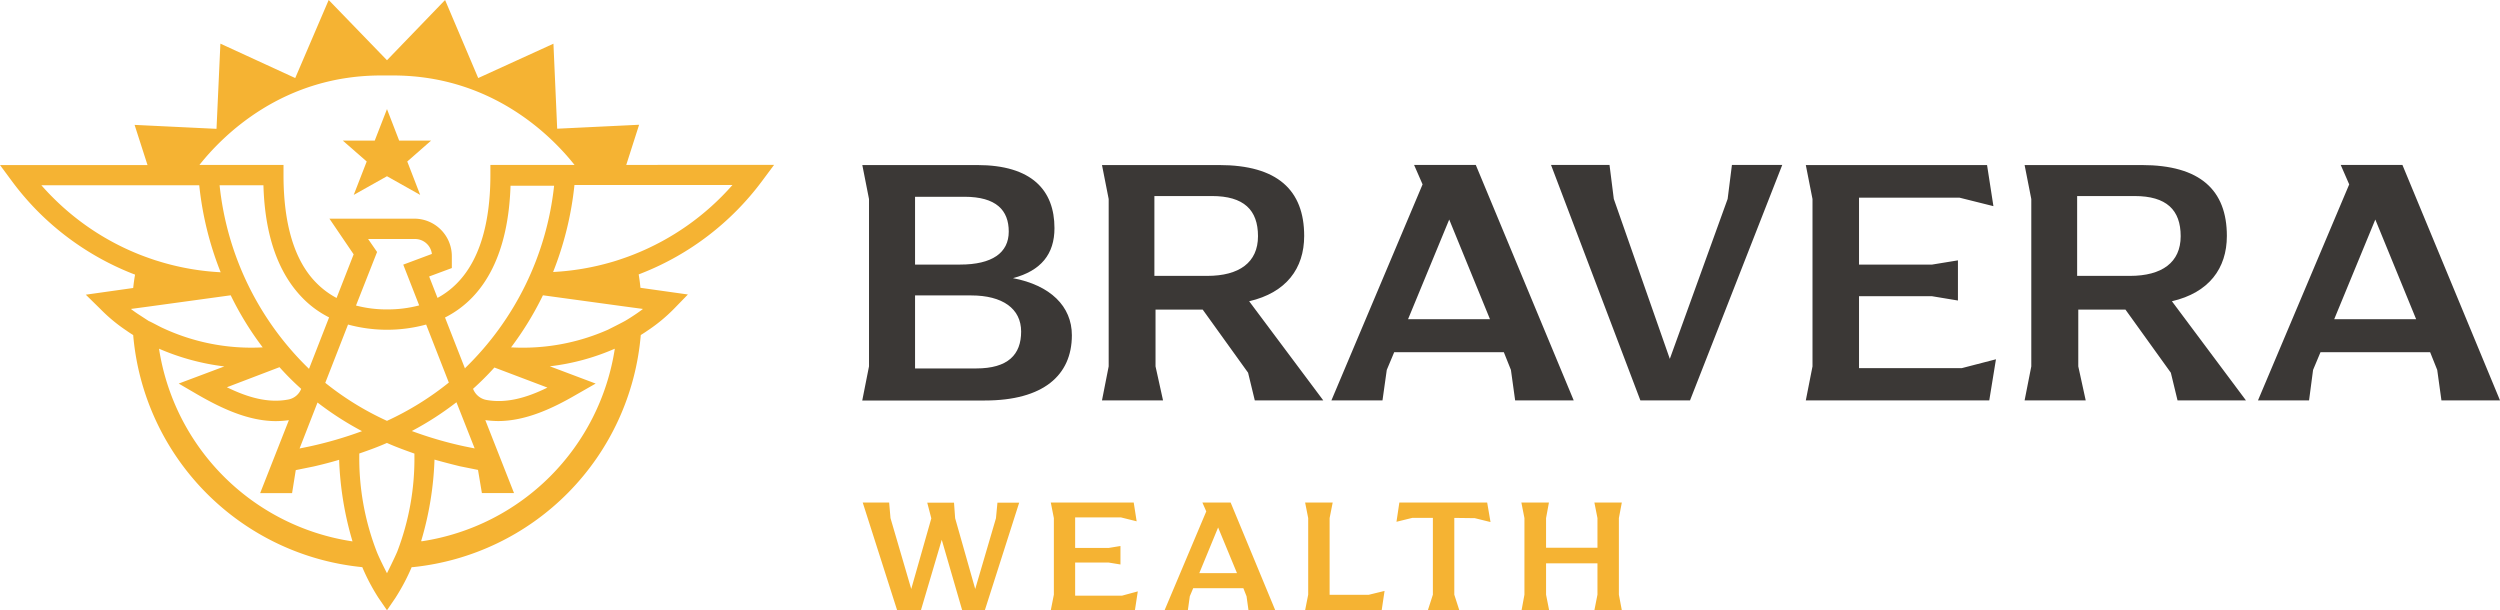
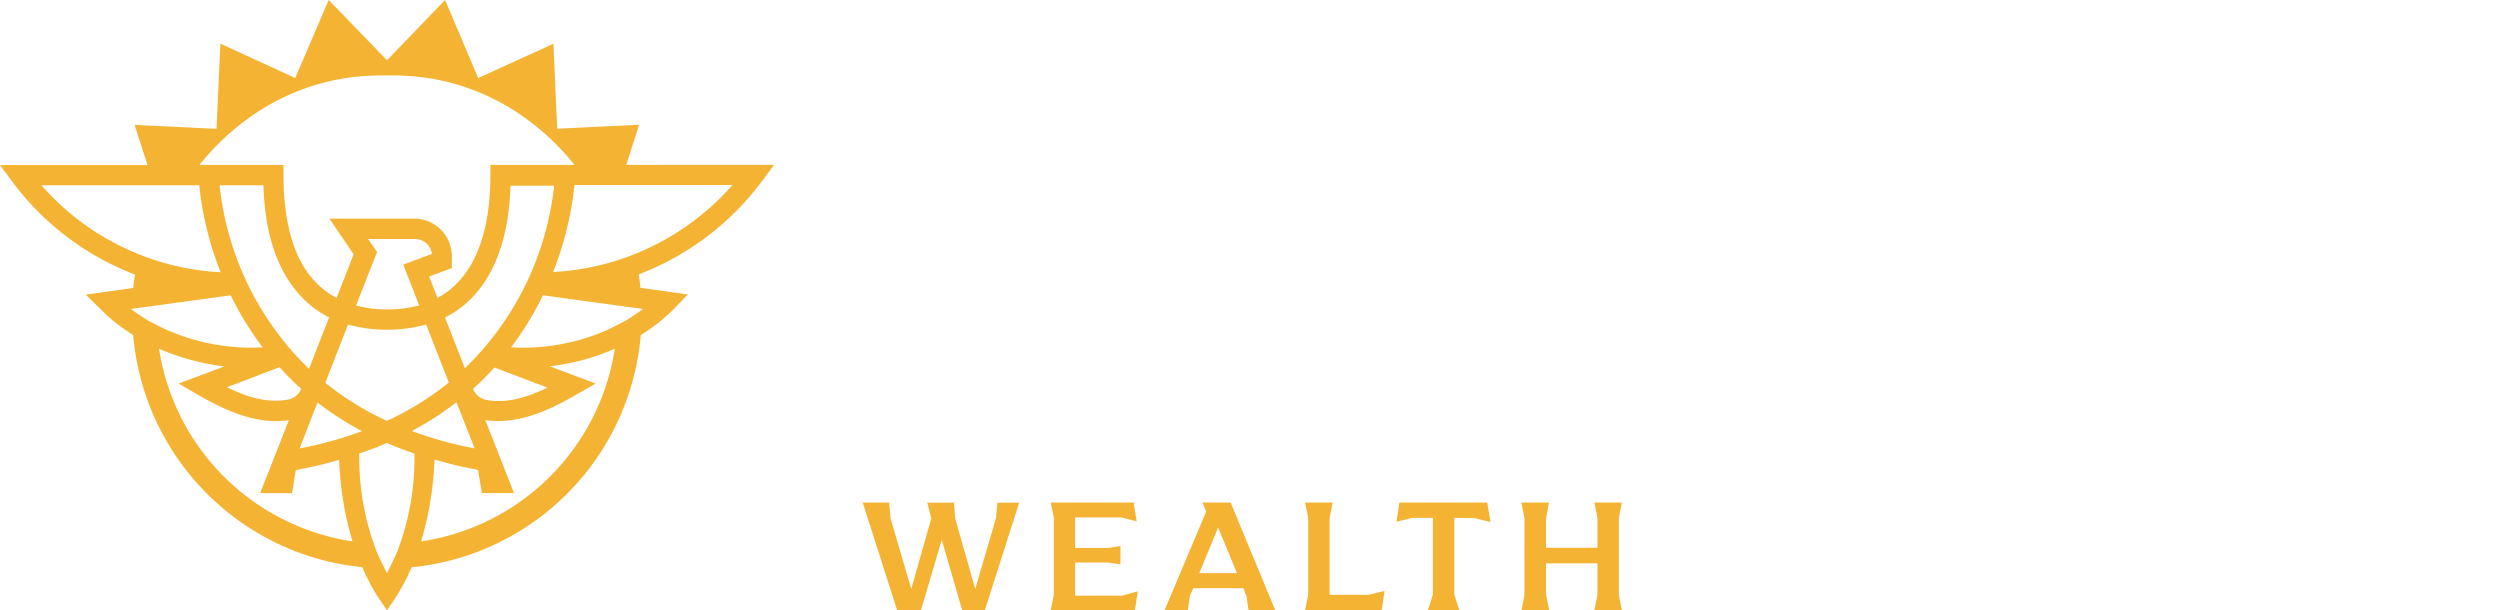
<svg xmlns="http://www.w3.org/2000/svg" viewBox="0 0 373.53 91.18">
  <defs>
    <style>.cls-2{fill:#f5b333}</style>
  </defs>
  <g id="Layer_2" data-name="Layer 2">
    <g id="Layer_1-2" data-name="Layer 1">
-       <path d="M129.84 54.74v-25l-1-5.08H146c8.16 0 11.55 3.76 11.55 9.43 0 3.87-2 6.36-6.2 7.47 5.57 1.06 8.8 4.19 8.8 8.53 0 6-4.29 9.75-13 9.75h-18.32zm13.62-15.21c4.77 0 7.26-1.75 7.26-4.93s-1.86-5.2-6.63-5.2h-7.37v10.13zm2.38 15.52c4.77 0 6.73-2.06 6.73-5.51s-2.81-5.4-7.47-5.4h-8.38v10.91zm51.87 4.77h-10.23l-1-4.13-6.78-9.43h-7.05v8.48l1.12 5.08h-9.12l1-5.08v-25l-1-5.08h17.49c8.74 0 12.72 3.76 12.72 10.59 0 4.88-2.7 8.48-8.22 9.76zm-17.33-18.6c4.77 0 7.58-2 7.58-5.93s-2.12-6-6.89-6h-8.59v11.93zm54.75 18.6h-8.75l-.63-4.55-1.06-2.65h-16.38l-1.11 2.65-.64 4.55h-7.63l13.62-32.27-1.27-2.91h9.22zm-12.51-12.13l-6.09-14.89-6.15 14.89zm43.67-23.05l-13.78 35.18h-7.42l-13.35-35.18h8.74l.64 5.08 8.37 23.9 8.64-23.9.64-5.08zm31.93 29.04l-1 6.14h-27.41l1-5.08v-25l-1-5.08h27.08l.95 6.14-5.08-1.27h-15v10h10.92l3.86-.63v6l-3.86-.64h-10.92V55h15.37zm37.35 6.14h-10.22l-1-4.13-6.78-9.43h-7.05v8.48l1.11 5.08h-9.13l1-5.08v-25l-1-5.08H320c8.75 0 12.72 3.76 12.72 10.59 0 4.88-2.7 8.48-8.21 9.76zm-17.33-18.6c4.77 0 7.58-2 7.58-5.93s-2.12-6-6.89-6h-8.58v11.93zm55.29 18.6h-8.75l-.63-4.55-1.06-2.65h-16.38l-1.11 2.65-.6 4.55h-7.63L351 27.55l-1.27-2.91h9.22zM361 47.69l-6.1-14.89-6.14 14.89z" fill="#3b3836" />
      <path class="cls-2" d="M128.9 75.08h3.95l.2 2.33 3.1 10.59 3-10.55-.61-2.35h4l.17 2.33 3 10.57 3.1-10.57.22-2.33h3.25l-5.14 16.1h-3.37l-3.06-10.55-3.12 10.55h-3.54zM170 88.36l-.43 2.82H157l.46-2.33V77.41l-.46-2.33h12.39l.44 2.81-2.33-.58h-6.86v4.56h5l1.77-.29v2.76l-1.77-.29h-5V89h7zm20.54 2.82h-4l-.29-2.09-.48-1.21h-7.49l-.51 1.21-.29 2.09H174l6.23-14.77-.58-1.33h4.22zm-5.72-5.55L182 78.81l-2.81 6.82zm22.05 2.66l-.43 2.89H195l.46-2.33V77.41l-.46-2.33h4.12l-.46 2.33v11.46h5.84zm10.42-10.91v11.47l.75 2.33h-4.7l.75-2.33V77.38H211l-2.35.58.43-2.88h13.12l.5 2.92-2.35-.58zm10.48 11.47V77.41l-.46-2.33h4.12l-.43 2.33v4.43h7.68v-4.43l-.46-2.33h4.1l-.44 2.33v11.44l.44 2.33h-4.1l.46-2.33v-4.68H231v4.68l.46 2.33h-4.12zM93.57 24.64l1.92-6-12.24.59-.56-12.7-11.24 5.13L66.5 0l-8.68 9-8.71-9-5 11.66-11.18-5.14-.58 12.73-12.24-.59 1.93 6H0l1.79 2.42a41.52 41.52 0 004 4.64 41.4 41.4 0 0013.94 9.14l.45.17c-.12.67-.21 1.35-.28 2l-7.08 1L15 46.17a24.35 24.35 0 003.9 3.23c.17.13.84.57 1 .66a38.11 38.11 0 0034.23 34.68 30.12 30.12 0 002.42 4.59l1.27 1.85 1.26-1.85a31.1 31.1 0 002.43-4.59h.16a38.09 38.09 0 0034.07-34.68c.31-.2.64-.4.93-.61a24.63 24.63 0 004-3.28l2.11-2.17-7.09-1c-.06-.68-.16-1.37-.26-2l.43-.17a41.26 41.26 0 0018-13.78l1.8-2.42zM57.36 11.28h.92c15.07-.19 24.15 9.06 27.56 13.36H73.27v1.52c0 7-1.56 14.92-7.9 18.35l-1.25-3.2 3.39-1.26v-1.79a5.61 5.61 0 00-5.59-5.59h-12.7L52.84 38l-2.55 6.52a12.26 12.26 0 01-3-2.23C44 39 42.36 33.51 42.36 26.16v-1.52H29.8c3.41-4.3 12.48-13.55 27.56-13.36zM45 58.1a2.57 2.57 0 01-1.92 1.59c-3.05.59-6.16-.35-9.18-1.83l7.86-3A41 41 0 0045 58.1zM32.81 27.68h6.55c.21 7.42 2.16 13 5.75 16.74a14.74 14.74 0 004.06 3l-3 7.69a44.6 44.6 0 01-13.36-27.43zm14.63 32.46a46.61 46.61 0 006.65 4.28 58.43 58.43 0 01-7.87 2.29l-1.46.3zm1.16-2.94l3.4-8.71a22.22 22.22 0 0011.67 0l3.39 8.67a44.12 44.12 0 01-9.24 5.72 43.61 43.61 0 01-9.22-5.68zM55 35.71h7a2.54 2.54 0 012.53 2.23l-4.28 1.6 2.38 6.09a18.35 18.35 0 01-4.73.6 17.93 17.93 0 01-4.71-.58l3.15-8zM68.2 60.1l2.72 6.9-1.53-.31a57 57 0 01-7.86-2.29 45.87 45.87 0 006.67-4.3zm2.47-2a41.9 41.9 0 003.2-3.19l7.92 3c-3 1.48-6.11 2.41-9.15 1.84a2.65 2.65 0 01-1.97-1.69zm-1.18-3l-3-7.66c6.07-3.06 9.47-9.77 9.79-19.69h6.51A44.58 44.58 0 0169.49 55zM7.94 29.55c-.61-.6-1.19-1.23-1.76-1.87h23.59a48.55 48.55 0 003.2 13 38.06 38.06 0 01-8.76-1.49l-1.08-.33c-.74-.25-1.51-.52-2.27-.82a38.21 38.21 0 01-12.92-8.49zm13.48 17.89l-.8-.52c-.36-.24-.72-.49-1.06-.76l2.68-.36 12.23-1.68a46.56 46.56 0 004.78 7.78 31.31 31.31 0 01-15-2.92c-.31-.13-1.9-1-2-1zm2.34 4.66a35.11 35.11 0 009.76 2.65l-6.82 2.56 2.76 1.61c3.58 2.07 7.63 4 11.8 4a15.18 15.18 0 001.9-.14l-4.29 10.9h4.77l.55-3.44 2.66-.54c1.31-.3 2.58-.63 3.82-1a48.64 48.64 0 002 12.19A34.41 34.41 0 0123.76 52.1zm35.59 30.33c-.42 1-1.53 3.22-1.53 3.22s-1.12-2.17-1.53-3.22a38.68 38.68 0 01-2.61-14.27v-.4c1.43-.49 2.83-1 4.13-1.58 1.3.58 2.69 1.09 4.11 1.59v.39a38.79 38.79 0 01-2.57 14.27zm3.77-1.57h-.2a48.16 48.16 0 002-12.19c1.23.35 2.5.68 3.81 1l2.69.54.58 3.46h4.8l-4.29-10.9a15.32 15.32 0 001.9.14c4.17 0 8.23-1.92 11.79-4l2.8-1.6-6.85-2.58a34.08 34.08 0 009.71-2.63 34.38 34.38 0 01-28.74 28.76zm32.95-34.7c-.35.27-.71.53-1.1.79s-1 .67-1.58 1-2.57 1.32-2.57 1.32a31.43 31.43 0 01-14.46 2.63 47.06 47.06 0 004.76-7.78l12.27 1.68zM94.74 38c-.74.3-1.49.56-2.24.81-.36.12-.73.24-1.09.34a38.33 38.33 0 01-8.77 1.49 48.81 48.81 0 003.19-13h23.61A38.35 38.35 0 0194.74 38z" />
-       <path class="cls-2" d="M52.85 29.12l4.97-2.79 4.96 2.79-1.93-4.99 3.56-3.12h-4.77l-1.82-4.71-1.83 4.71h-4.77l3.57 3.12-1.94 4.99z" />
    </g>
  </g>
</svg>